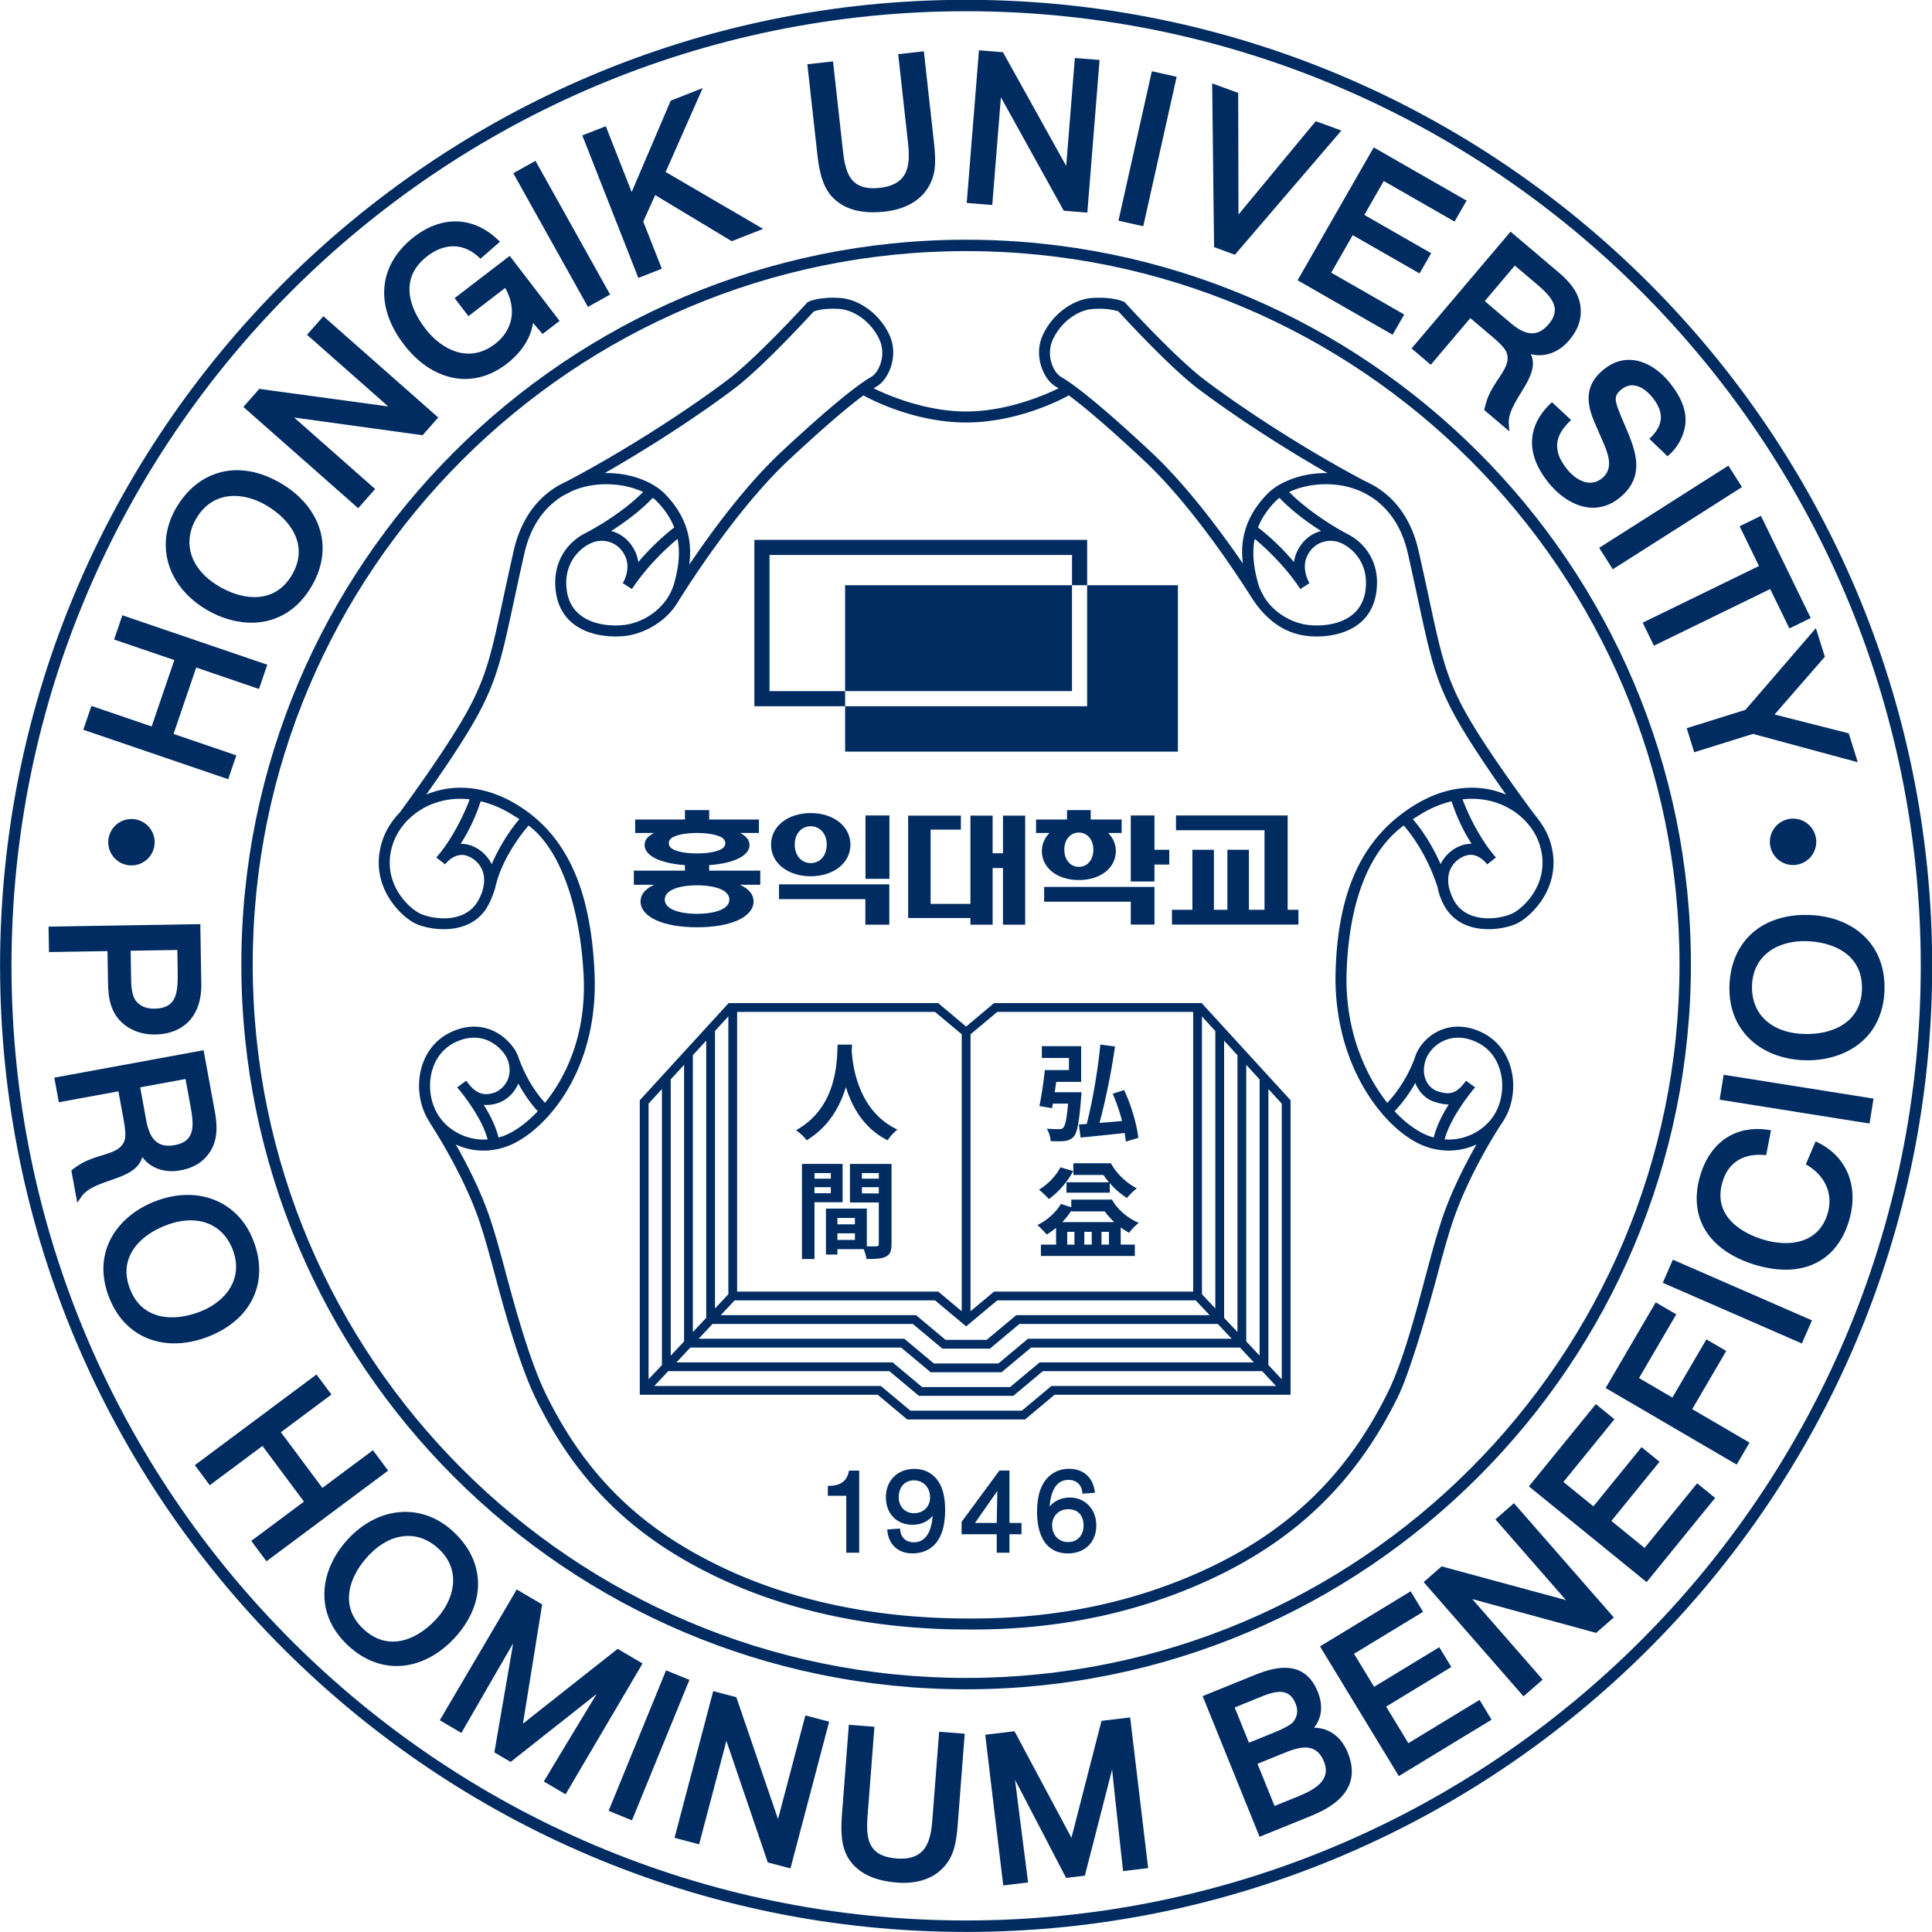
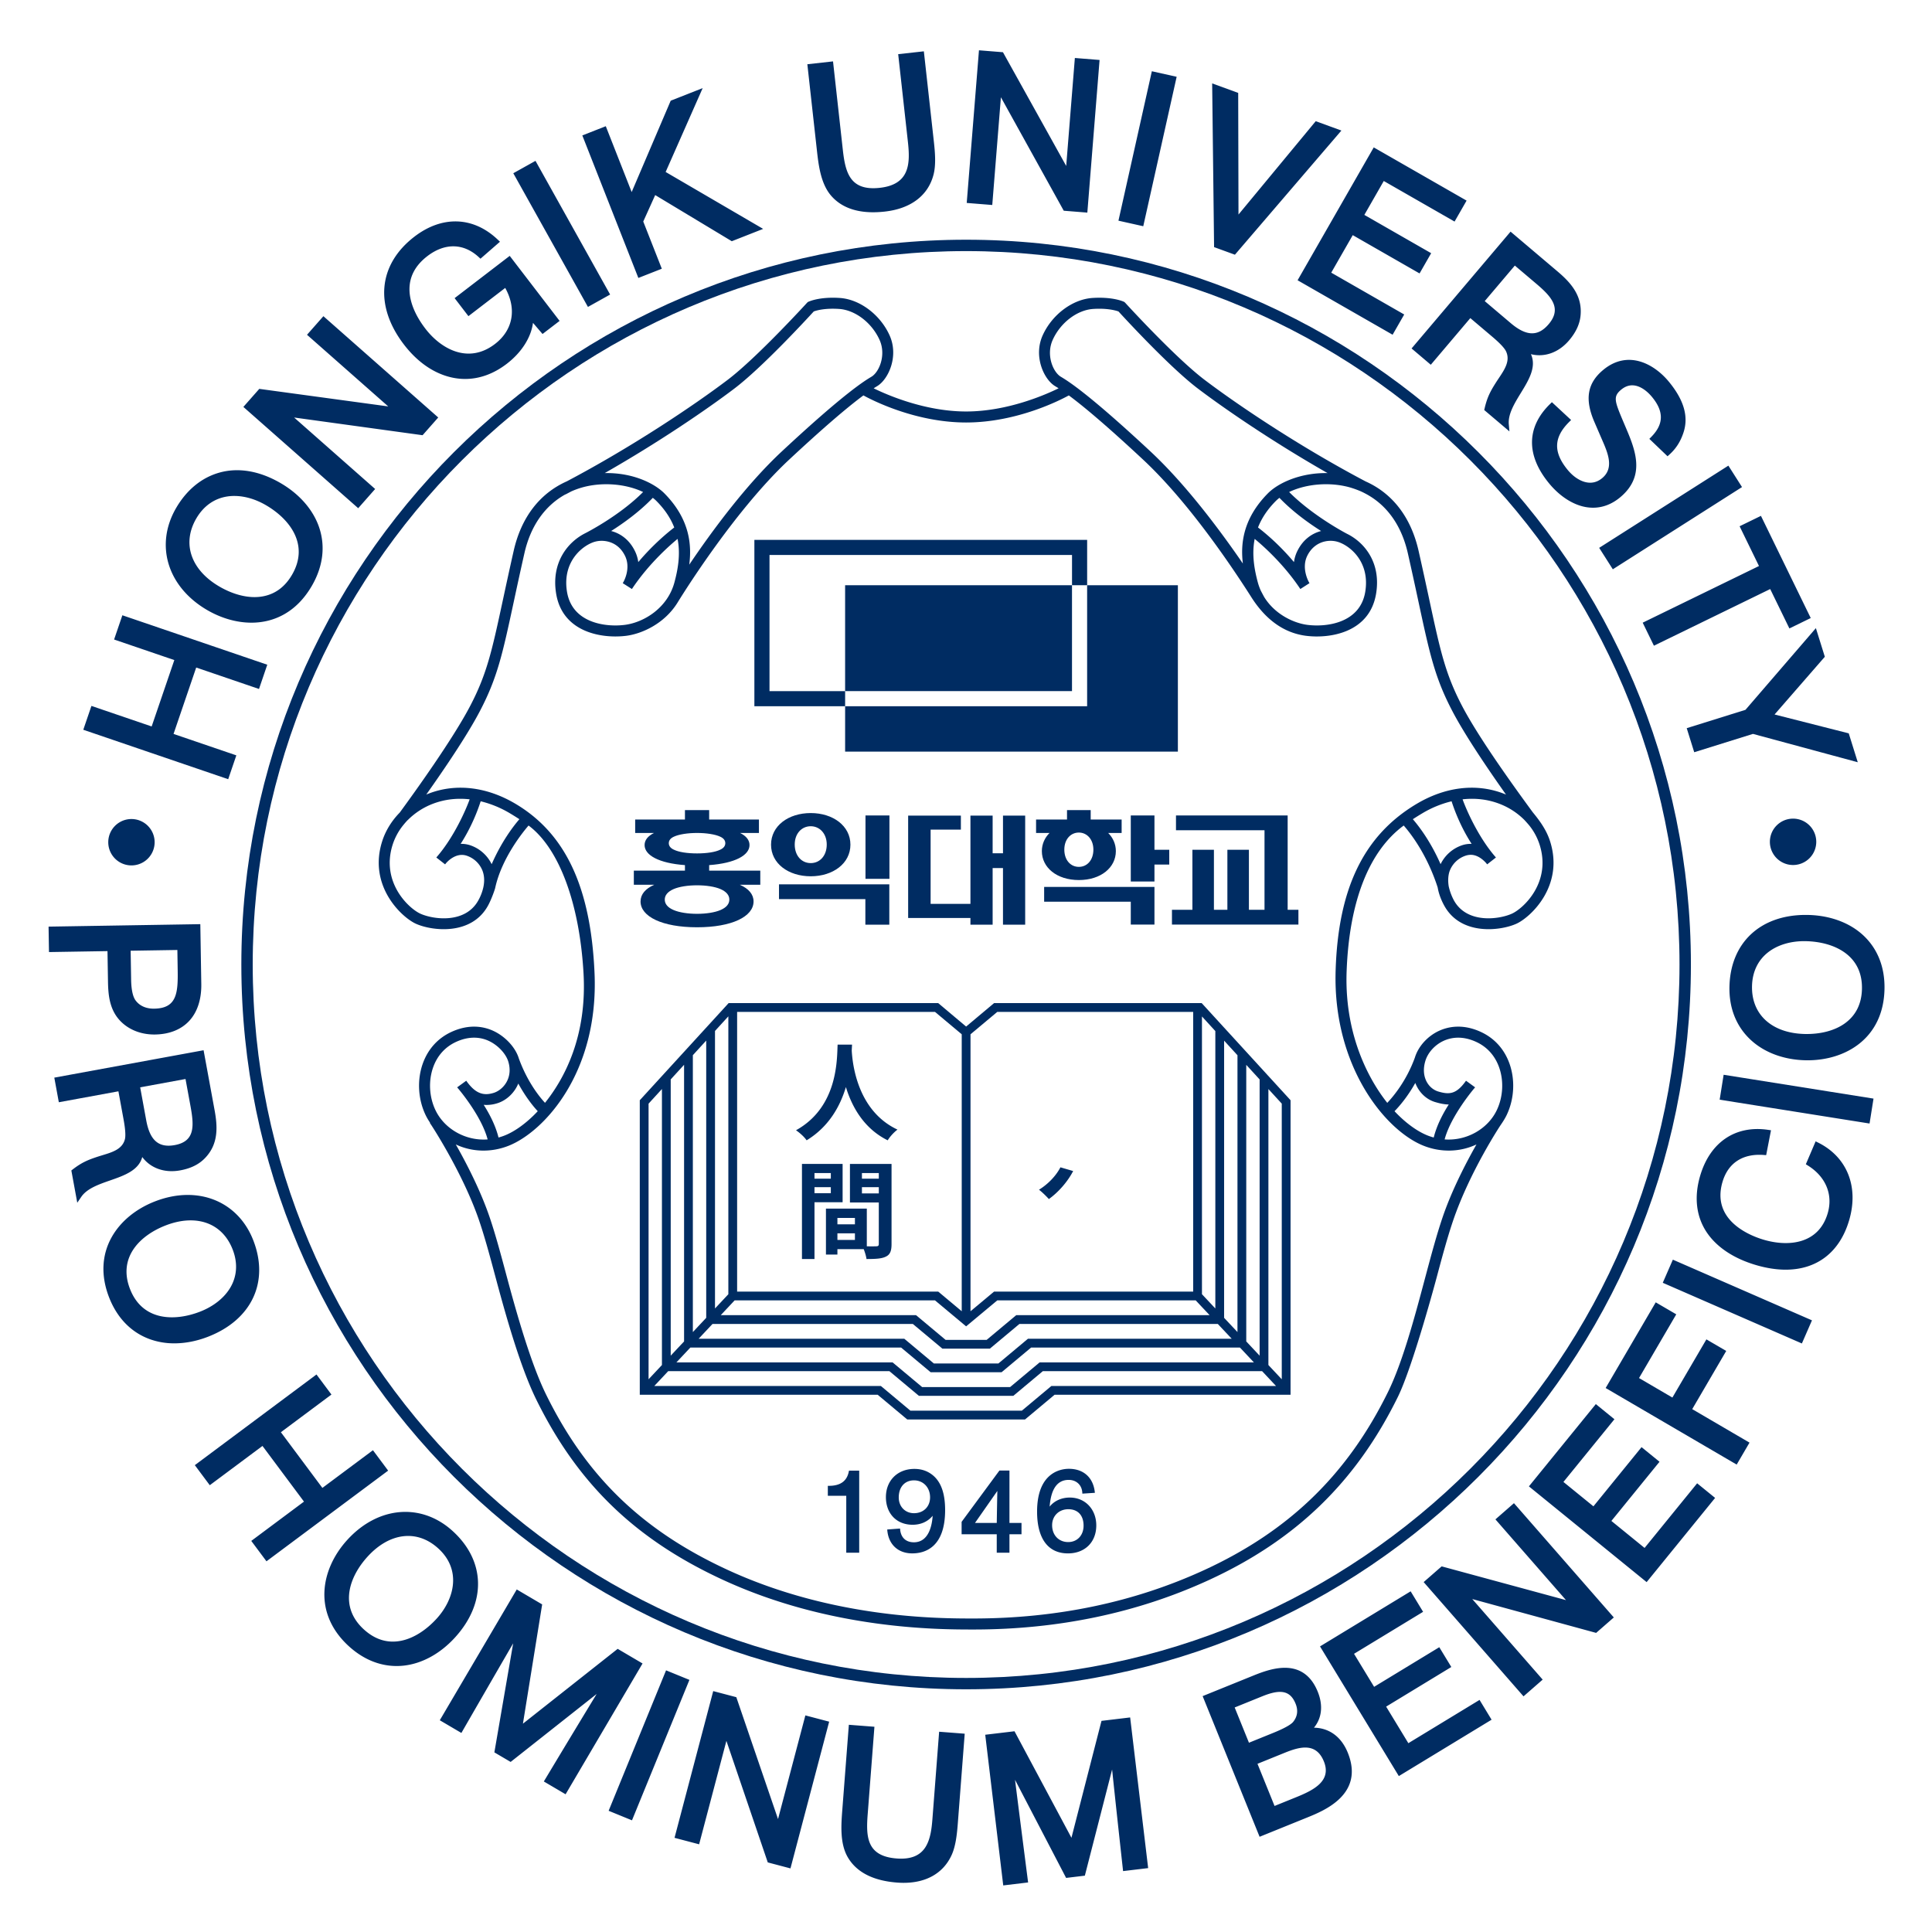
<svg xmlns="http://www.w3.org/2000/svg" viewBox="0 0 500 500">
  <defs>
    <clipPath id="a" clipPathUnits="userSpaceOnUse">
      <path d="M0 566.929h566.929V0H0z" />
    </clipPath>
  </defs>
  <path fill="#002c62" d="M230.153 239.313v-10.444h-28.549v3.83h22.352v6.614zm35.163-.001v-28.233h-5.743v9.747h-2.681v-9.747h-5.744v22.837h-10.306V214.7h7.833v-3.62h-13.647v26.491h16.12v1.741h5.744v-14.656h2.68v14.656z" />
  <g fill="#002c62" clip-path="url(#a)" transform="matrix(1.764 0 0 -1.764 -250 749.999)">
    <path d="M260.667 303.951c1.303 0 2.349-1.066 2.349-2.684s-.987-2.724-2.349-2.724c-1.361 0-2.348 1.106-2.348 2.724s1.025 2.684 2.348 2.684m0-7.342c3.257 0 5.823 1.875 5.823 4.638 0 2.764-2.566 4.638-5.823 4.638-3.276 0-5.822-1.874-5.822-4.638 0-2.763 2.546-4.638 5.822-4.638m50.429-7.086v5.526h-16.185v-2.17h12.711v-3.356zm-11.092 13.501c1.184 0 2.132-.987 2.132-2.507 0-1.5-.888-2.526-2.132-2.526-1.244 0-2.132 1.026-2.132 2.526 0 1.52.928 2.507 2.132 2.507m0-6.967c3.237 0 5.428 1.836 5.428 4.244 0 1.025-.415 1.953-1.126 2.664h1.974v1.974h-4.539v1.382h-3.474v-1.382h-4.54v-1.974h1.974c-.711-.711-1.125-1.639-1.125-2.664 0-2.408 2.191-4.244 5.428-4.244m30.633 9.474h-16.383v-2.171h12.988v-11.665h-2.289v8.802h-3.158v-8.802h-1.975v8.802h-3.157v-8.802h-3v-2.171h18.553v2.171h-1.579zm-19.541-7.205h2.17v2.171h-2.17v5.033h-3.474v-9.691h3.474zm-42.396-2.093h3.513v9.297H268.7zm-28.145-1.499c.828.356 2.091.552 3.434.552s2.605-.196 3.434-.552c.868-.376 1.303-.907 1.303-1.539 0-.632-.415-1.165-1.303-1.54-.829-.356-2.091-.553-3.434-.553s-2.606.197-3.434.553c-.889.375-1.303.908-1.303 1.54s.434 1.163 1.303 1.539m.019 5.783c-.513.236-.73.572-.73.948 0 .375.217.71.73.946.75.355 2.053.553 3.415.553 1.361 0 2.664-.198 3.415-.553.513-.236.73-.571.73-.946 0-.376-.217-.712-.73-.948-.751-.375-2.033-.553-3.415-.553-1.382 0-2.665.178-3.415.553m-4.875-7.599c0-2.23 3.197-3.79 8.29-3.79 5.091 0 8.29 1.56 8.29 3.79 0 1.046-.712 1.875-2.014 2.448h3.001v2.072h-7.501v.81c3.789.275 5.921 1.44 5.921 2.94 0 .731-.473 1.322-1.382 1.776h2.763v1.974h-7.302v1.382h-3.553v-1.382h-7.302v-1.974h2.763c-.909-.454-1.382-1.045-1.382-1.776 0-1.5 2.133-2.665 5.921-2.94v-.81h-7.499v-2.072h2.999c-1.302-.573-2.013-1.402-2.013-2.448m82.364-16.874 1.963-2.145v-40.697l-1.963 2.092zm4.368-47.287h-29.899l-4.333-3.624h-9.469l-4.314 3.607-.02.017h-30.181l2.039 2.173h29.394l4.314-3.605.02-.017h6.965l4.334 3.622h29.11zm-1.117 43.735 1.96-2.141V229.74l-1.96 2.089zm4.366-47.198h-31.428l-4.334-3.623H277.01l-4.314 3.606-.02.017h-31.711l2.041 2.174h30.922l4.314-3.606.02-.017h10.405l4.334 3.623h30.638zm-1.118 43.649 1.961-2.141v-40.525l-1.961 2.09zm4.366-47.112h-32.956l-4.334-3.624H275.29l-4.314 3.608-.02.016h-33.239l2.04 2.175h32.451l4.314-3.608.02-.016h13.845l4.334 3.624h32.167zm-1.117 43.563 1.96-2.141v-40.439l-1.96 2.09zm-90.937-2.141 1.961 2.145v-40.494l-1.961-2.09zm3.249 3.555 1.96 2.145v-40.586l-1.96-2.09zm3.248 3.554 1.96 2.145v-40.678l-1.96-2.089zm3.249 3.554 1.958 2.143v-40.77l-1.958-2.087zm2.88-39.527h29.396l4.521-3.774.045-.038 4.574 3.812h29.11l2.037-2.17h-28.37l-4.334-3.623h-6.03l-4.314 3.606-.02.017h-28.653zm.366 42.325h29.03l3.922-3.287v-40.634l-3.431 2.869-.019.016h-29.502zm34.24-3.287 3.93 3.287h28.739v-41.036h-29.211l-3.458-2.885zm3.458 4.575-4.102-3.441-4.074 3.424-.02.017h-30.75l-13.014-14.228-.019-.021v-43.21h34.903l4.314-3.607.02-.017h17.285l4.334 3.624h34.619v43.21l-13.037 14.249zm-21.852 45.772h-11.095v19.972h44.382v-4.438h2.219v6.657h-48.82v-24.41h13.314z" />
    <path d="M265.711 323.776h33.287v15.533h-33.287z" />
    <path d="M301.218 321.555h-35.506v-6.657h48.82v24.41h-13.314z" />
    <path d="M363.529 291.12c-1.87-.846-6.614-1.519-8.519 1.989a8.081 8.081 0 0 0-.742 2.017c-.141.854-.082 1.703.163 2.328a3.768 3.768 0 0 0 2.277 2.165c.269.092.541.139.808.139 1.275 0 2.263-1.236 2.304-1.289l.087-.111 1.288 1.007-.098.113c-2.513 2.906-4.254 6.908-4.795 8.421 1.875.209 3.671-.003 5.343-.632a10.427 10.427 0 0 0 3.702-2.373c.003-.003.37-.394.714-.801a8.813 8.813 0 0 0 1.521-2.788c1.806-5.553-2.338-9.409-4.053-10.185m-10.455 7.264c-1.454 3.303-3.124 5.505-4.069 6.599.443.289.903.576 1.368.853a15.406 15.406 0 0 0 4.314 1.776c.426-1.328 1.34-3.768 2.941-6.249a4.04 4.04 0 0 1-1.441-.215 5.432 5.432 0 0 1-3.113-2.764m-15.399-15.638c-.423-14.016 7.297-23.451 12.915-25.674 2.554-1.01 5.35-.934 7.747.195-1.577-2.78-3.64-6.773-4.977-10.717-.863-2.548-1.631-5.413-2.443-8.446l-.229-.856c-1.42-5.323-3.189-11.947-5.333-16.306-5.946-12.085-14.5-20.379-26.923-26.102-10.259-4.726-21.661-7.122-33.888-7.122-5.093 0-20.589 0-36.047 7.122-12.518 5.768-20.738 13.701-26.652 25.724-2.216 4.503-4.276 11.72-5.823 17.505l-.015.057c-.81 3.025-1.575 5.882-2.436 8.424-1.337 3.944-3.4 7.936-4.978 10.716 2.398-1.13 5.194-1.205 7.747-.194 5.216 2.064 13.251 10.769 12.608 25.343-.552 12.549-4.227 20.433-11.565 24.809-4.185 2.497-8.684 3.049-12.666 1.556a9.173 9.173 0 0 1-.459-.185c2.608 3.68 5.974 8.633 7.842 12.192 2.601 4.953 3.347 8.423 4.983 16.026l.011.053c.443 2.055.944 4.384 1.567 7.137.899 3.976 2.979 6.96 6.019 8.638l.007-.014.862.453a11.8 11.8 0 0 0 1.564.569c2.902.826 6.394.563 8.961-.663-3.458-3.483-8.306-5.954-8.513-6.059-2.528-1.279-4.973-4.262-4.255-8.794.93-5.869 6.929-6.682 10.328-6.238 2.241.295 5.545 1.74 7.478 4.841l.001.001c.08.132 8.058 13.233 16.399 21.009 4.696 4.377 8.358 7.543 10.885 9.413 1.042-.577 7.499-3.974 15.068-3.974 7.557 0 14.024 3.396 15.068 3.973 2.531-1.871 6.192-5.037 10.885-9.412 6.457-6.019 12.659-15.123 15.78-20.013 2.142-3.448 4.867-5.412 8.099-5.838 3.397-.445 9.397.369 10.326 6.238.72 4.534-1.744 7.482-4.288 8.728-.049.026-4.972 2.588-8.479 6.124 2.567 1.229 6.059 1.491 8.961.664a14.725 14.725 0 0 0 1.562-.567c.236-.107.354-.168.49-.237l.035-.019c3.229-1.64 5.43-4.691 6.365-8.823a630.447 630.447 0 0 0 1.579-7.198c1.636-7.599 2.382-11.067 4.982-16.018 1.866-3.553 5.233-8.509 7.842-12.192a8.803 8.803 0 0 1-.459.185c-3.981 1.494-8.479.941-12.667-1.556-7.735-4.613-11.508-12.392-11.871-24.478m11.689-16.458c.522-1.37 1.587-2.405 2.9-2.8.799-.24 1.447-.357 2.01-.36-.787-1.226-1.748-2.987-2.205-4.844a8.233 8.233 0 0 0-.886.29c-1.562.618-3.287 1.882-4.867 3.568.688.704 1.9 2.093 3.048 4.146m1.468 3.208c.37 1.25 1.408 2.392 2.71 2.983 1.011.457 2.657.8 4.763-.171 1.573-.723 2.727-1.995 3.337-3.677.728-2.003.61-4.365-.315-6.317-1.323-2.795-4.462-4.548-7.661-4.311.919 3.479 4.337 7.484 4.372 7.524l.101.117-1.335.97-.083-.115c-1.352-1.857-2.365-1.952-3.993-1.464-1.433.431-2.584 2.141-1.896 4.461m-145.229-7.182c-.925 1.952-1.042 4.313-.315 6.317.61 1.682 1.764 2.954 3.337 3.677.896.414 1.788.623 2.649.623.739 0 1.45-.152 2.112-.452 1.364-.618 2.563-1.885 2.917-3.081.723-2.437-.804-4.13-2.118-4.554-1.597-.513-2.749-.034-3.977 1.655l-.083.115-1.334-.971.1-.117c.143-.167 3.463-4.065 4.374-7.523-3.205-.24-6.337 1.516-7.662 4.311m12.159 3.886c1.189-2.166 2.33-3.497 2.855-4.055-1.578-1.686-3.305-2.952-4.871-3.571a8.131 8.131 0 0 0-.885-.29c-.453 1.838-1.396 3.576-2.174 4.793a5.204 5.204 0 0 1 1.969.223c1.358.408 2.548 1.528 3.106 2.9m-3.907 32.183a5.425 5.425 0 0 1-3.112 2.765c-.43.145-.866.218-1.299.218-.047 0-.094 0-.14-.002 1.597 2.478 2.513 4.919 2.94 6.248a15.437 15.437 0 0 0 4.313-1.776c.46-.274.909-.554 1.367-.853-.944-1.093-2.614-3.294-4.069-6.6m-1.169-3.121-.045-.245a7.104 7.104 0 0 0-.722-1.907c-1.903-3.511-6.646-2.837-8.518-1.99-1.714.776-5.859 4.631-4.053 10.185a8.854 8.854 0 0 0 1.522 2.788c.25.308.58.688.68.769l.027.024a10.446 10.446 0 0 0 3.708 2.381c1.252.471 2.583.71 3.957.71.455 0 .921-.026 1.386-.078-.543-1.515-2.287-5.521-4.796-8.421l-.097-.113 1.291-1.008.087.113c.013.017 1.379 1.747 3.109 1.149a3.773 3.773 0 0 0 2.277-2.165c.257-.656.32-1.394.187-2.192m18.701 52.002c1.759 1.114 4.144 2.809 6.111 4.868.205-.156.39-.319.554-.486 1.2-1.215 2.049-2.48 2.591-3.864-.926-.71-3.089-2.482-5.275-5.079a5.317 5.317 0 0 1-.497 1.626c-.738 1.511-1.967 2.543-3.484 2.935m2.034-3.645c.912-1.866-.215-3.807-.264-3.889l-.07-.118 1.344-.858.078.115c2.506 3.733 5.66 6.449 6.623 7.237.464-2.365.005-4.629-.454-6.352-1.004-3.777-4.464-5.89-7.255-6.256-2.817-.372-7.784.238-8.521 4.887-.721 4.55 2.487 6.894 4.17 7.325l.017.005c.293.073.6.11.912.11.704 0 2.446-.215 3.42-2.206m16.029 24.533c4.148 3.143 10.8 10.382 11.661 11.324.452.165 1.66.5 3.697.369 2.375-.151 4.826-2.024 5.962-4.554.991-2.214-.06-4.71-1.19-5.389-.967-.579-3.91-2.343-13.168-10.973-5.208-4.854-10.194-11.608-13.568-16.603.353 2.737.179 6.586-3.643 10.456-1.36 1.376-4.392 2.983-8.461 2.983-.099 0-.198 0-.297-.003 7.9 4.506 14.973 9.334 19.007 12.39m82.609-23.823a5.3 5.3 0 0 1-.496-1.625c-2.115 2.516-4.17 4.233-5.275 5.078.542 1.385 1.39 2.65 2.589 3.864.169.17.355.333.554.486 1.971-2.061 4.356-3.756 6.115-4.869-1.518-.392-2.748-1.423-3.487-2.934m1.712-4.597c-.012.02-1.173 2.025-.262 3.887.957 1.957 2.863 2.462 4.332 2.096 1.678-.421 4.911-2.765 4.187-7.33-.737-4.646-5.704-5.257-8.521-4.887-1.889.247-4.672 1.458-6.295 4.052-.179.317-.494.925-.521.977a8.16 8.16 0 0 0-.439 1.227c-.458 1.724-.916 3.989-.453 6.352.964-.788 4.119-3.506 6.622-7.237l.078-.115 1.342.86zM296.16 375.29c1.135 2.531 3.587 4.404 5.962 4.555.312.02.605.029.879.029 1.549 0 2.497-.283 2.818-.398.862-.943 7.516-8.184 11.661-11.324 4.038-3.059 11.114-7.889 19.01-12.39-3.925.075-7.208-1.41-8.761-2.98-3.783-3.83-3.985-7.608-3.664-10.288-3.387 4.935-8.382 11.621-13.547 16.435-9.26 8.631-12.201 10.394-13.167 10.973-1.131.679-2.182 3.175-1.191 5.388m72.958-73.486c-.536 1.647-1.528 2.989-2.515 4.189-5.073 6.906-8.553 12.136-10.343 15.545-2.498 4.759-3.23 8.161-4.834 15.612l-.039.187c-.437 2.025-.932 4.321-1.542 7.023-1.106 4.887-3.794 8.408-7.763 10.177-9.583 5.049-18.717 11.183-23.627 14.902-4.342 3.29-11.62 11.276-11.69 11.353l-.122.092c-.163.078-1.676.758-4.623.573-2.948-.186-5.963-2.45-7.333-5.505-1.366-3.048.174-6.439 1.833-7.434.129-.078.296-.178.511-.316-1.888-.929-7.491-3.401-13.566-3.401-6.08 0-11.679 2.471-13.566 3.4.216.138.382.239.511.317 1.659.996 3.198 4.387 1.833 7.434-1.371 3.055-4.386 5.319-7.332 5.505-2.927.19-4.459-.494-4.647-.587l-.078-.059-.021-.019c-.069-.077-7.393-8.097-11.691-11.353-4.904-3.716-14.031-9.846-23.603-14.891-3.987-1.779-6.679-5.302-7.786-10.188-.628-2.778-1.148-5.196-1.566-7.138l-.015-.07c-1.604-7.454-2.336-10.856-4.834-15.614-2.547-4.853-8.059-12.522-10.298-15.578-1.183-1.207-2.068-2.644-2.56-4.156-2.147-6.601 2.857-11.22 4.922-12.156 2.3-1.043 8.162-1.813 10.604 2.692.528.972.991 2.36 1.031 2.543.944 4.371 4.077 8.221 4.899 9.173 4.476-3.329 7.488-11.426 8.066-21.704.517-9.182-2.762-15.372-5.652-18.979-.809.872-2.578 3.046-3.839 6.508-.492 1.628-2.014 3.263-3.79 4.069-1.315.596-3.442 1.049-6.104-.174-1.972-.909-3.418-2.498-4.18-4.593-.871-2.401-.731-5.227.374-7.56.187-.394.414-.786.675-1.166l-.036-.022.22-.331c.046-.07 4.687-7.133 7.039-14.073.847-2.5 1.611-5.355 2.426-8.402 1.566-5.849 3.654-13.156 5.928-17.779 6.089-12.378 14.547-20.543 27.426-26.477 15.781-7.27 31.543-7.27 36.723-7.27 12.462 0 24.091 2.446 34.564 7.27 12.779 5.887 21.579 14.421 27.696 26.855 2.21 4.491 5.672 17.449 5.672 17.449.805 3.011 1.566 5.854 2.413 8.354 2.442 7.207 6.931 13.988 6.975 14.052.419.605.712 1.094.924 1.541 1.104 2.333 1.244 5.158.373 7.559-.763 2.096-2.208 3.684-4.181 4.593-2.657 1.225-4.786.771-6.104.174-1.704-.774-3.076-2.29-3.578-3.949-1.239-3.41-3.166-5.703-4.047-6.631-2 2.507-6.341 9.162-5.962 19.32.381 10.23 3.276 17.614 8.375 21.367 1.04-1.185 3.425-4.264 4.984-9.091.145-.856.462-1.739.943-2.625 2.44-4.502 8.304-3.734 10.605-2.693 2.065.936 7.069 5.555 4.922 12.156" />
-     <path d="M300.26 258.275c1.775.171 4.157.42 6.462.67.078-.452.14-.872.171-1.262l1.838.545c-.218 1.931-1.028 4.781-2.087 7.007l-1.681-.529c.544-1.199 1.027-2.647 1.385-4.002-1.121-.093-2.257-.202-3.316-.28.872 3.223 1.76 7.536 2.273 11.211l-2.149.28c-.342-3.643-1.136-8.284-1.993-11.647l-1.152-.078zm-5.248 9.903c-.171-1.728-.498-3.877-.794-5.279l1.853-.311.124.67h2.227c-.187-2.274-.436-3.271-.732-3.566-.187-.156-.327-.187-.591-.187-.343 0-1.075.015-1.807.078.327-.514.546-1.261.577-1.838.809-.015 1.603-.031 2.07.031.561.078.935.234 1.308.639.53.592.81 2.149 1.091 5.761.031.249.046.748.046.748h-3.924c.078.498.156 1.012.218 1.526h3.66v5.231h-5.762v-1.728h3.971v-1.775zm3.176-17.99h6.354v1.401a11.513 11.513 0 0 1 2.522-2.18c.327.436 1.012 1.106 1.448 1.417-1.573.794-3.052 2.243-3.799 3.675h-5.512v-1.713h4.406c.249-.358.529-.731.826-1.074h-6.245zm.701-2.648v-.093h4.905c.405-.545.872-1.075 1.402-1.573h-7.63c.498.514.949 1.074 1.323 1.666m5.528-4.967h-1.09v1.869h1.09zm-2.523 0h-1.089v1.869h1.089zm-2.538 0h-1.059v1.869h1.059zm-4.064 1.479c.452.28.919.607 1.37.981v-2.46h-2.226v-1.667h13.78v1.667h-2.071v2.522c.39-.296.81-.56 1.23-.794.312.452.981 1.137 1.418 1.464-1.667.701-3.193 2.024-3.925 3.41h-5.979v-1.121l-1.526.482c-.716-1.261-2.039-2.413-3.441-3.098.405-.327 1.074-1.044 1.37-1.386" />
    <path d="M295.603 249.254c1.339.95 2.74 2.507 3.565 4.111l-1.868.545c-.669-1.293-1.869-2.507-3.145-3.286.42-.311 1.136-1.012 1.448-1.37m-28.92 21.774c.016.327.031.638.047.887h-2.118c-.109-2.055.109-9.124-6.104-12.566.623-.436 1.23-.996 1.557-1.479 3.286 2.009 4.92 5.014 5.762 7.817.872-2.865 2.615-6.073 6.134-7.817.296.498.857 1.137 1.433 1.573-5.808 2.725-6.586 9.436-6.711 11.585m1.496-20.031h2.476v-.918h-2.476zm0 2.071h2.476v-.825h-2.476zm-1.028-7.52h-2.569v.934h2.569zm0-2.29h-2.569v.966h2.569zm-.732 5.497h4.235v-6.088c0-.249-.093-.343-.373-.343a20.33 20.33 0 0 0-1.386 0v5.528h-5.996v-6.742h1.682v.794h3.862c.187-.483.358-1.059.405-1.448 1.339 0 2.242.046 2.849.358.623.296.826.841.826 1.837v11.756h-6.104z" />
    <path d="M263.615 252.244h-2.398v.825h2.398zm0-2.134h-2.398v.887h2.398zm1.729 4.298h-5.964v-13.952h1.838v8.331h4.126z" />
    <path d="M283.467 178.996c-57.714 0-104.667 46.955-104.667 104.671 0 57.711 46.953 104.663 104.667 104.663 57.71 0 104.66-46.952 104.66-104.663 0-57.716-46.95-104.671-104.66-104.671m106.332 104.671c0 58.632-47.7 106.333-106.332 106.333-58.634 0-106.336-47.701-106.336-106.333 0-58.634 47.702-106.337 106.336-106.337 58.632 0 106.332 47.703 106.332 106.337" />
-     <path d="M283.467 143.414c-77.229 0-140.058 62.827-140.058 140.052 0 77.227 62.829 140.056 140.058 140.056 77.227 0 140.055-62.829 140.055-140.056 0-77.225-62.828-140.052-140.055-140.052m0 281.783c-78.153 0-141.734-63.58-141.734-141.731 0-78.152 63.581-141.734 141.734-141.734 78.15 0 141.73 63.582 141.73 141.734 0 78.151-63.58 141.731-141.73 141.731" />
    <path d="m176.397 314.349-9.213 3.144 3.324 9.741 9.214-3.145 1.213 3.558-21.258 7.255-1.214-3.557 8.836-3.016-3.325-9.74-8.836 3.015-1.194-3.499 21.259-7.255zm-5.881 34.745c1.057 1.819 2.626 2.938 4.539 3.235.341.053.691.079 1.047.079 1.497 0 3.104-.463 4.625-1.347 3.533-2.053 6.399-5.812 3.846-10.206-1.114-1.918-2.701-3.009-4.718-3.242-1.805-.211-3.912.322-5.931 1.495-2.057 1.195-3.465 2.762-4.075 4.532-.609 1.769-.378 3.656.667 5.454m1.616-13.434c1.983-1.152 4.241-1.844 6.478-1.844 3.335 0 6.62 1.541 8.858 5.393 1.637 2.816 2.015 5.77 1.093 8.541-.864 2.597-2.879 4.921-5.672 6.544-3.098 1.8-6.218 2.327-9.025 1.525-2.583-.739-4.763-2.531-6.305-5.184-3.15-5.422-1.27-11.58 4.573-14.975m24.63 17.768-11.889 10.487 18.848-2.597 2.296 2.602-16.847 14.86-2.405-2.727 11.915-10.51-18.916 2.574-2.335-2.648 16.847-14.86zm11.168 16.377a9.041 9.041 0 0 1 2.033-.233c2.11 0 4.192.753 6.112 2.226 2.175 1.669 3.555 3.849 3.844 6.005l1.401-1.634 2.503 1.92-7.319 9.541-8.083-6.201 2.026-2.643 5.398 4.141c1.71-3.066 1.155-6.184-1.5-8.221-3.947-3.028-7.967-.684-10.212 2.242-1.465 1.909-2.27 3.838-2.331 5.579-.067 1.975.814 3.679 2.62 5.065 2.555 1.959 5.293 1.915 7.514-.121l.28-.257 2.859 2.491-.34.322c-3.573 3.387-8.135 3.547-12.201.429-5.318-4.079-5.909-10.149-1.542-15.841 1.96-2.555 4.359-4.218 6.938-4.81m23.307 12.152-10.95 19.614-3.255-1.817 10.95-19.614zm7.583 3.787-2.723 6.925 1.752 3.88 11.237-6.769 4.602 1.809-14.306 8.35 5.433 12.303-4.689-1.844-5.728-13.405-3.798 9.66-3.442-1.353 8.221-20.909zm24.788 10.775c1.398-1.655 3.485-2.49 6.219-2.49.541 0 1.108.033 1.701.099 3.786.42 6.32 2.318 7.135 5.341.405 1.464.248 3.318.068 4.94l-1.467 13.231-3.766-.417 1.423-12.836c.35-3.157.32-6.282-4.118-6.773-4.38-.489-5.057 2.243-5.429 5.591l-1.436 12.958-3.767-.418 1.387-12.502c.243-2.199.547-4.934 2.05-6.724m24.96 14.381 9.22-16.646 3.46-.277 1.796 22.394-3.625.291-1.271-15.839-9.279 16.685-3.519.283-1.797-22.395 3.747-.301zm25.785 3.004-3.639.813-4.9-21.924 3.639-.813zm8.547-26.103 15.622 18.216-3.764 1.373-11.333-13.695-.043 17.845-3.82 1.393.282-24.018zm23.136-11.74 1.702 2.969-10.706 6.136 3.155 5.505 9.803-5.618 1.702 2.969-9.803 5.619 2.85 4.974 10.387-5.953 1.763 3.075-13.622 7.807-11.172-19.493zm17.933 10.146 3.086-2.615c2.212-1.874 3.88-3.618 1.883-5.974-1.562-1.845-3.283-1.798-5.577.147l-3.81 3.229zm-12.331-14.551 5.799 6.843 3.133-2.654c.478-.405 1.747-1.48 2.104-2.214.652-1.392-.188-2.646-1.078-3.974-.142-.213-.283-.423-.414-.631-.836-1.313-1.272-2.167-1.646-3.759l-.059-.253 3.698-3.134-.092 1.031c-.133 1.503.831 3.078 1.764 4.601 1.149 1.876 2.337 3.816 1.48 5.698 1.98-.503 4.071.221 5.605 2.031 1.06 1.252 1.615 2.507 1.693 3.833.189 2.825-1.521 4.685-3.396 6.275l-6.888 5.836-14.523-17.138zm25.134-16.642c-.78-.643-1.664-.82-2.628-.527-.851.259-1.709.874-2.415 1.731-2.136 2.59-2.079 4.755.182 7.021l.311.312-2.816 2.614-.289-.284c-3.464-3.393-3.506-7.525-.118-11.635 1.382-1.678 3.076-2.86 4.768-3.33a6.257 6.257 0 0 1 1.673-.234c1.401 0 2.743.505 3.947 1.497 3.876 3.195 2.224 7.067.758 10.502l-.336.793c-1.219 2.894-1.435 3.542-.224 4.541.724.595 1.515.765 2.351.505.735-.228 1.502-.794 2.16-1.592 1.755-2.129 1.725-3.983-.092-5.837l-.302-.307 2.669-2.555.294.267c.957.87 1.604 1.885 2.038 3.191.784 2.336.086 4.782-2.134 7.477-2.191 2.658-6.022 4.712-9.614 1.753-2.36-1.947-2.765-4.312-1.31-7.668l1.11-2.57c.855-1.957 1.824-4.175.017-5.665m1.572-13.365 18.954 12.061-2.001 3.145-18.954-12.06zm21.443.479-17.061-8.313 1.647-3.379 17.06 8.313 2.816-5.779 3.131 1.526-7.305 14.992-3.13-1.526zm-10.602-23.791 1.102-3.529 8.616 2.69 15.377-4.159-1.324 4.24-10.883 2.766 7.374 8.469-1.312 4.201-10.331-11.986zm-221.439-32.54.048-3.001c.055-3.353-.155-5.554-3.427-5.608-.833-.02-2.005.189-2.764 1.227-.606.85-.634 2.541-.644 3.178l-.067 4.093zm-10.179-4.624c.037-2.29.283-4.875 2.743-6.582 1.141-.783 2.537-1.195 4.044-1.195l.135.001c2.074.034 3.793.715 4.972 1.97 1.211 1.289 1.832 3.175 1.795 5.452l-.143 8.766-22.263-.362.061-3.732 8.583.14zm11.375-14.305.723-3.938c.537-2.924.708-5.205-2.305-5.758-2.348-.428-3.639.682-4.178 3.613l-.892 4.862zm-6.348-11.447c1.203-1.627 3.259-2.384 5.571-1.957 1.599.293 2.812.907 3.706 1.875 1.919 2.049 1.777 4.549 1.337 6.947l-1.616 8.801-21.901-4.019.663-3.611 8.742 1.604.734-3.998c.112-.61.409-2.231.223-3.017-.375-1.473-1.805-1.907-3.32-2.366-.242-.074-.482-.147-.712-.222-1.466-.483-2.338-.865-3.623-1.85l-.207-.158.869-4.736.583.856c.84 1.234 2.567 1.835 4.238 2.417 2.057.717 4.184 1.457 4.713 3.434m-1.802-19.349c-1.808 4.672 1.522 7.875 5.241 9.315 1.271.492 2.505.739 3.656.739.838 0 1.634-.13 2.369-.393 1.745-.625 3.061-1.97 3.804-3.891.753-1.943.646-3.848-.307-5.51-.886-1.544-2.481-2.823-4.491-3.602-3.775-1.461-8.455-1.349-10.272 3.342m18.1 7.105c-2.244 5.797-8.175 8.156-14.42 5.737-2.822-1.092-5.084-2.961-6.369-5.262-1.465-2.624-1.598-5.668-.383-8.802 1.165-3.012 3.217-5.133 5.932-6.136a10.521 10.521 0 0 1 3.652-.628c1.596 0 3.27.322 4.924.963 6.41 2.482 9.026 8.028 6.664 14.128m17.546-30.772-7.417-5.528-6.089 8.17 7.417 5.527-2.193 2.944-17.85-13.303 2.194-2.943 7.732 5.762 6.089-8.168-7.733-5.764 2.23-2.992 17.85 13.303zm4.221-27.936c-2.015-.43-3.875.122-5.541 1.636-3.707 3.369-2.163 7.723.519 10.675 1.584 1.743 3.393 2.782 5.234 3.004.245.029.49.044.733.044 1.576 0 3.088-.621 4.409-1.822 3.458-3.142 2.383-7.434-.215-10.295-1.561-1.716-3.386-2.869-5.139-3.242m7.827.472c4.622 5.086 4.48 11.216-.361 15.615-4.598 4.179-10.958 3.637-15.462-1.319-2.035-2.24-3.222-4.923-3.342-7.556-.136-3.001 1.107-5.783 3.594-8.043 2.096-1.905 4.495-2.892 6.995-2.892.35 0 .703.019 1.056.058 2.696.297 5.366 1.767 7.52 4.137m23.857-1.676-13.9-10.979 2.821 17.499-3.728 2.193-11.291-19.19 3.168-1.863.214.372c.055.096 4.739 8.227 7.383 12.774l-2.757-15.995 2.387-1.403 12.62 9.972a2867.831 2867.831 0 0 1-7.53-12.47l-.221-.367 3.193-1.879 11.291 19.19zm7.099-3.154-8.426-20.605 3.426-1.401 8.426 20.606zm16.426-21.821-6.046 17.668-.074.215-3.388.893-5.676-21.526 3.608-.951 4.002 15.177 6.07-17.834 3.329-.878 5.677 21.527-3.491.92zm22.655.052c-.108-1.405-.286-3.002-1.028-4.17-.81-1.275-2.195-1.818-4.227-1.662-4.362.336-4.505 3.116-4.249 6.441l.992 12.884-3.752.289-.956-12.43c-.169-2.186-.378-4.907.756-6.928 1.266-2.242 3.713-3.517 7.272-3.791.328-.025.649-.038.962-.038 3.283 0 5.74 1.374 6.973 3.924.666 1.353.855 3.187.979 4.799l1.012 13.156-3.752.289zm24.802 14.356-4.408-17.153-8.354 15.628-4.295-.512 2.642-22.105 3.649.436-.055.425c-.014.111-1.213 9.416-1.864 14.634l7.494-14.393 2.749.329 4 15.576c.529-5.11 1.55-14.368 1.562-14.479l.047-.426 3.679.438-2.642 22.105zm28.593-11.186-3.204-1.298-2.504 6.185 3.963 1.605c2.191.887 4.624 1.594 5.779-1.259 1.155-2.853-1.477-4.197-4.034-5.233m-9.055 13.152 3.991 1.617c.883.358 2.018.755 2.964.653.918-.099 1.55-.646 1.986-1.724.395-.976.274-1.87-.358-2.658-.514-.64-2.451-1.425-3.087-1.682l-3.401-1.378zm11.631-2.966c1.159 1.404 1.369 3.27.554 5.283-.883 2.179-2.366 3.353-4.409 3.491-1.698.112-3.464-.493-4.97-1.103l-7.506-3.039 8.356-20.638 6.973 2.824c2.524 1.022 8.435 3.415 5.964 9.517-.945 2.335-2.718 3.625-4.962 3.665m13.851-2.274-3.26 5.365 9.563 5.813-1.765 2.903-9.563-5.813-2.945 4.846 10.133 6.159-1.828 3.007-13.296-8.081 11.563-19.025 13.607 8.271-1.765 2.904zm12.774 32.836 10.351-11.845-18.241 4.95-2.639-2.305 14.65-16.764 2.81 2.455-10.329 11.82 18.173-4.965 2.593 2.266-14.65 16.764zm21.883-4.19-4.87 3.961 7.061 8.682-2.636 2.144-7.061-8.683-4.4 3.578 7.482 9.2-2.73 2.221-9.817-12.071 17.272-14.047 10.046 12.354-2.636 2.144zm11.977 28.9-2.908 1.699-4.989-8.536-4.895 2.861 5.463 9.349-3.013 1.759-7.346-12.57 19.222-11.233 1.883 3.222-8.405 4.913zm-9.309 10.001 20.409-8.903 1.48 3.393-20.409 8.903zm22.83 20.549-.404.202-1.436-3.362.309-.193c2.62-1.641 3.703-4.258 2.897-7.001-1.324-4.506-5.719-4.957-9.391-3.878-1.843.542-7.726 2.754-6.043 8.478.817 2.779 2.967 4.182 6.031 3.959l.376-.028.708 3.65-.44.065c-4.783.7-8.504-1.819-9.953-6.745-.931-3.168-.571-6.074 1.041-8.405 1.47-2.125 3.944-3.748 7.155-4.692 1.544-.454 3-.676 4.351-.676 4.568 0 7.928 2.54 9.313 7.251 1.44 4.898-.29 9.257-4.514 11.375m-14.483 6.314 21.99-3.498.581 3.656-21.989 3.498zm20.875 16.228c-.054-2.196-.912-3.898-2.552-5.062-1.467-1.041-3.544-1.581-5.862-1.527-2.354.058-4.323.747-5.695 1.993-1.371 1.246-2.07 2.993-2.019 5.052.051 2.082.88 3.801 2.398 4.97 1.351 1.039 3.208 1.604 5.254 1.604.092 0 .183-.001.275-.003 4.045-.099 8.324-1.997 8.201-7.027m-8.268 10.878c-6.644 0-11.013-4.082-11.17-10.492-.078-3.17 1.004-5.886 3.129-7.852 1.993-1.844 4.828-2.902 7.982-2.979.119-.003.238-.005.356-.005 5.544 0 11.1 3.181 11.277 10.399.08 3.227-1.001 5.974-3.123 7.942-1.988 1.845-4.846 2.903-8.047 2.982-.136.003-.27.005-.404.005m-140.369-81.647c-.277-1.422-1.238-2.113-2.939-2.113h-.142v-1.457h2.704v-8.35h1.899v12.035h-1.5zm9.562-6.127c-1.297 0-2.239.97-2.239 2.307 0 1.526.878 2.511 2.239 2.511 1.366 0 2.358-1.049 2.358-2.494 0-1.369-.97-2.324-2.358-2.324m2.83 5.51c-.783.664-1.692.987-2.779.987-2.457 0-4.173-1.702-4.173-4.139 0-2.425 1.575-4.054 3.918-4.054 1.211 0 2.238.464 2.939 1.317-.073-1.213-.488-3.89-2.752-3.89-1.169 0-1.904.685-2.019 1.878l-.013.139-1.881-.14.013-.144c.195-2.072 1.598-3.36 3.662-3.36 1.799 0 4.819.825 4.819 6.35 0 2.392-.567 4.046-1.734 5.056m9.31-6.939h-3.194l3.281 4.696c-.031-1.315-.076-4.049-.087-4.696m1.863 7.687h-1.472l-5.547-7.527v-1.821h5.154v-2.704h1.865v2.704h1.768v1.661h-1.768zm8.617-10.494c-1.389 0-2.358 1.019-2.358 2.477 0 1.357.999 2.342 2.375 2.342 1.403 0 2.24-.901 2.24-2.41 0-1.418-.928-2.409-2.257-2.409m.238 6.531c-1.223 0-2.293-.489-2.959-1.332.194 2.604 1.131 3.923 2.789 3.923 1.134 0 1.938-.754 2.002-1.874l.008-.142 1.838.12-.017.149c-.246 2.112-1.666 3.374-3.797 3.374-1.094 0-4.666-.453-4.666-6.282 0-3.952 1.609-6.128 4.53-6.128 2.486 0 4.155 1.649 4.155 4.104 0 2.369-1.633 4.088-3.883 4.088m-141.069 96.145a3.402 3.402 0 1 1 6.804 0 3.402 3.402 0 0 1-6.804 0m250.583 0a3.402 3.402 0 1 1-6.803 0 3.402 3.402 0 0 1 6.803 0" />
  </g>
</svg>